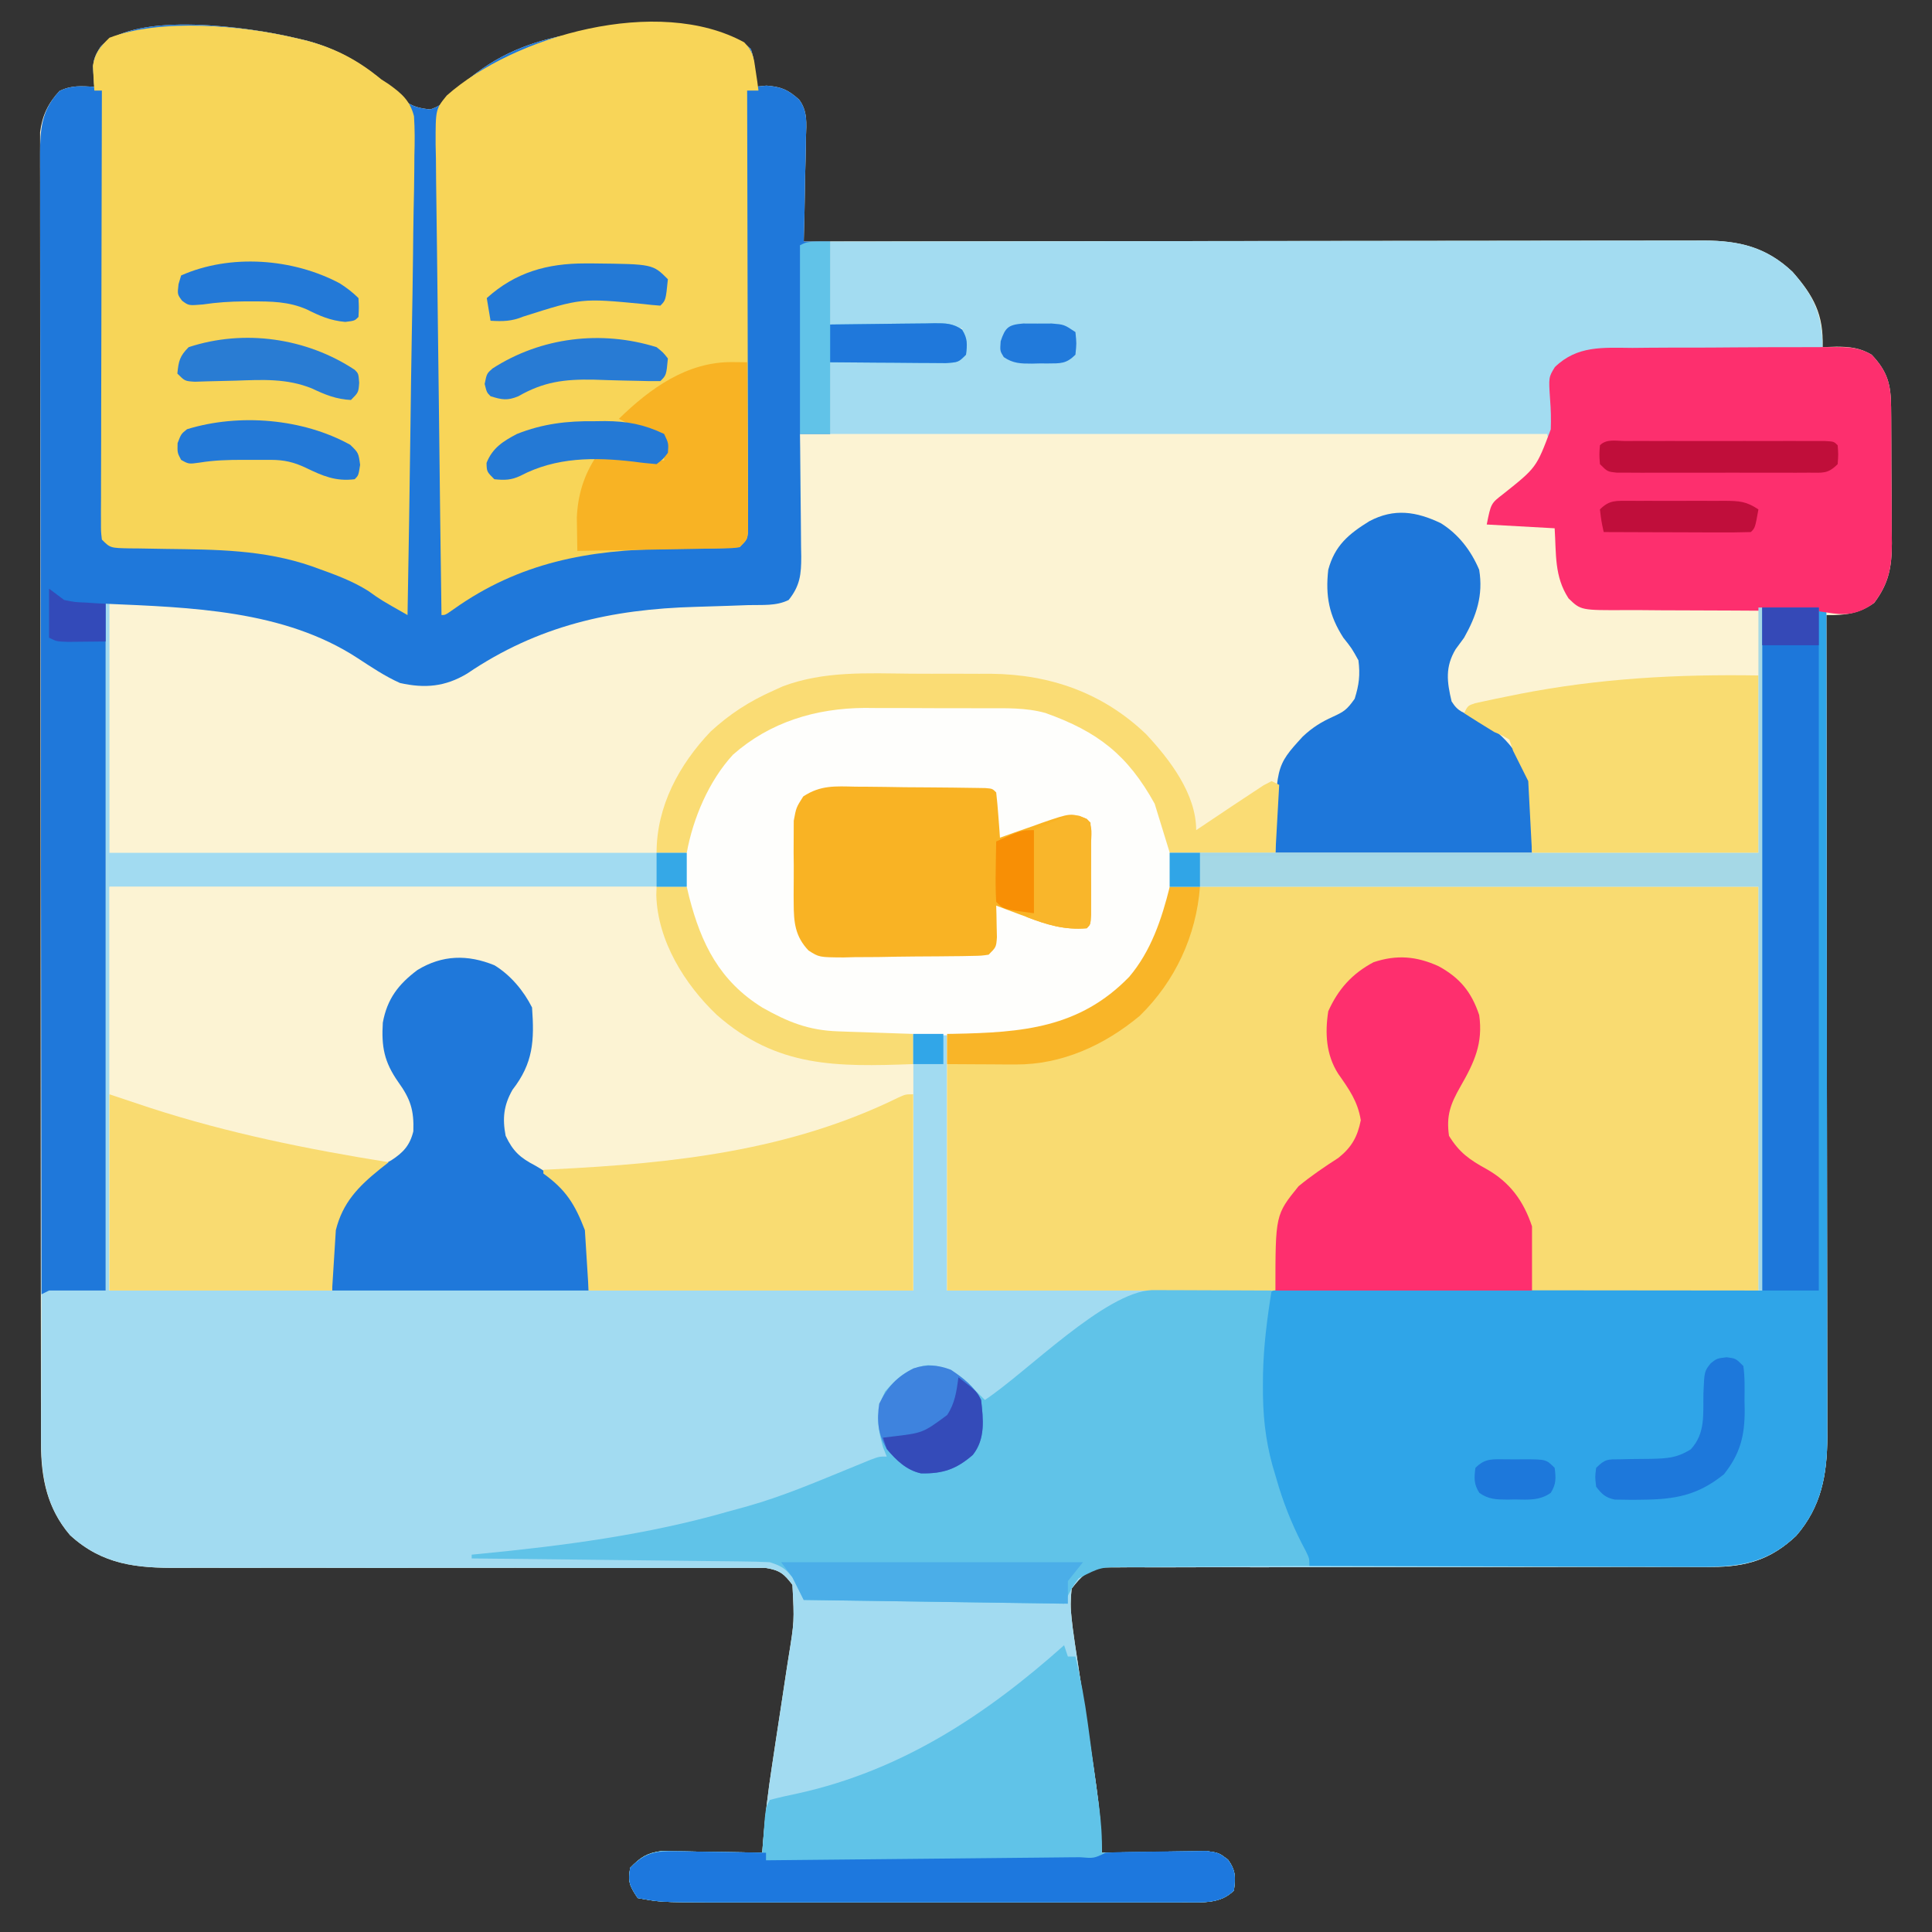
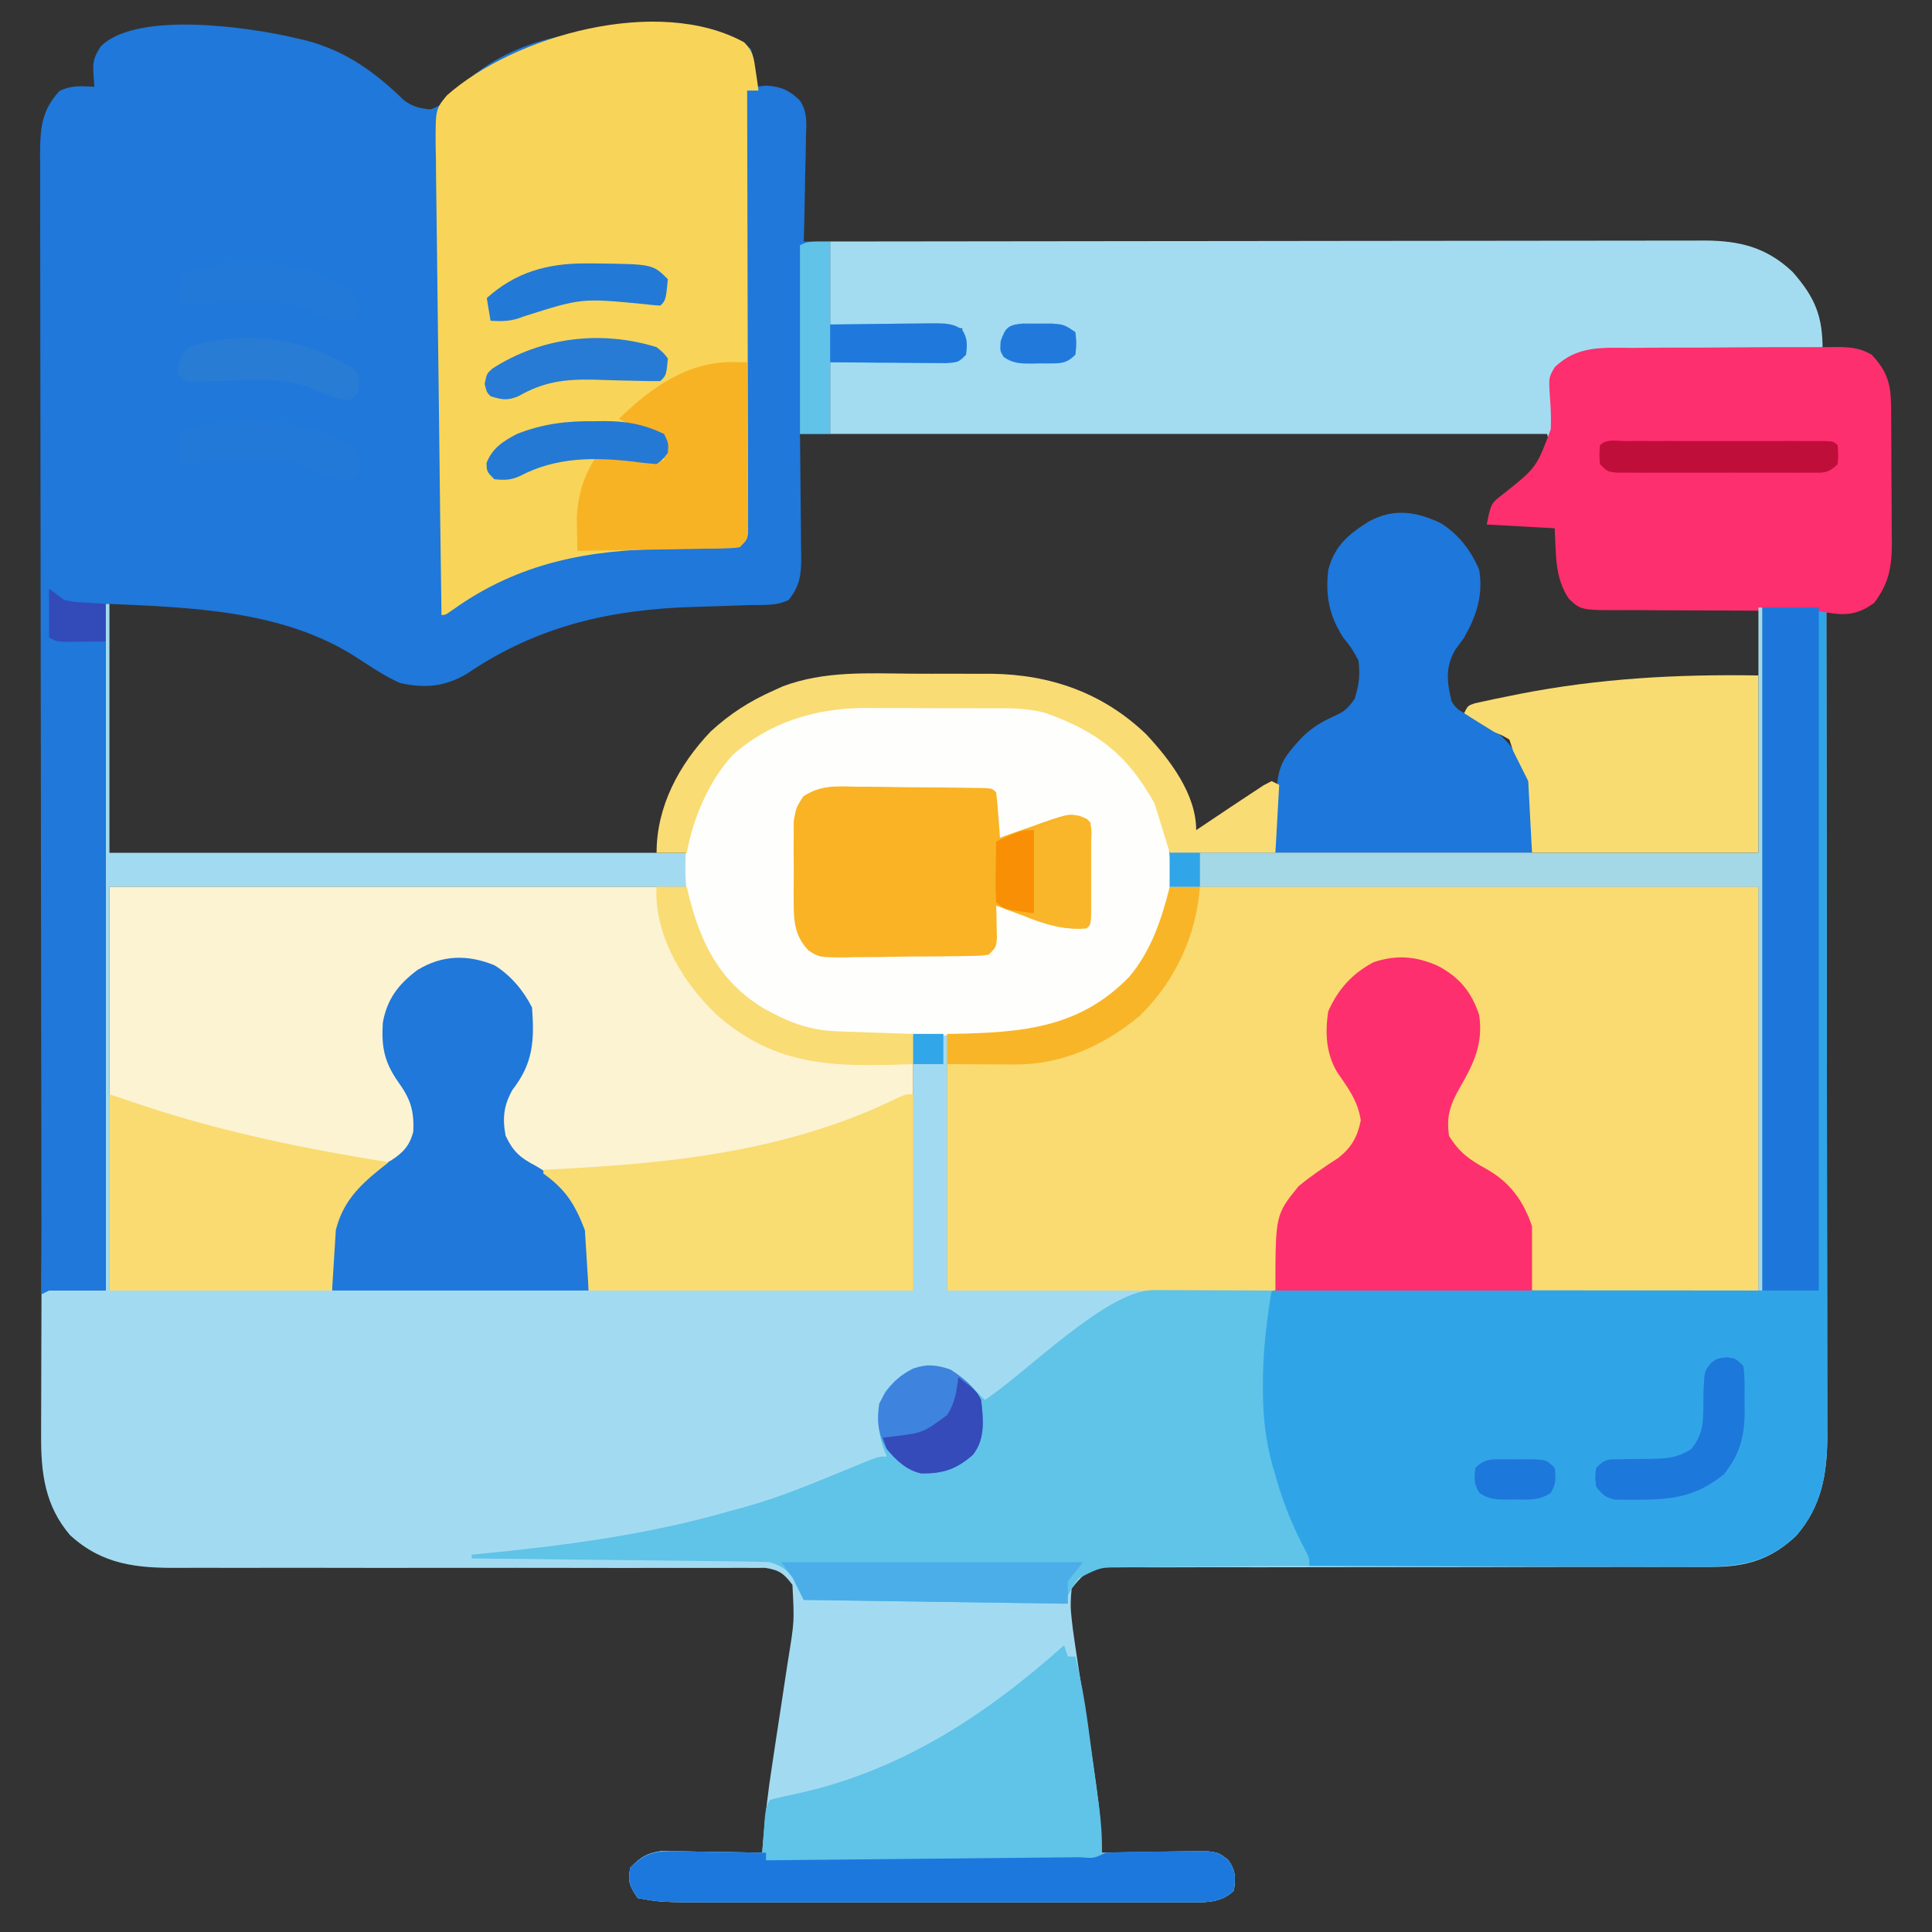
<svg xmlns="http://www.w3.org/2000/svg" width="512" height="512">
  <rect width="100%" height="100%" fill="#333333" stroke="none" />
-   <path d="M0 0 C1.094 0.257 2.189 0.513 3.316 0.777 C13.867 3.626 21.343 9.099 29.113 16.617 C31.407 18.298 33.192 18.689 36 19 C39.899 17.781 42.201 14.865 45 12 C61.882 -3.047 83.582 -2.757 105 -2 C110.98 -1.588 116.424 -1.181 121 3 C122.158 6.473 122.069 9.361 122 13 C123.031 12.897 124.062 12.794 125.125 12.688 C129.099 13.008 130.808 13.752 133.761 16.381 C136.048 19.369 135.731 22.785 135.586 26.363 C135.577 27.155 135.569 27.947 135.56 28.763 C135.527 31.281 135.451 33.796 135.375 36.312 C135.345 38.024 135.318 39.736 135.293 41.447 C135.227 45.633 135.124 49.816 135 54 C136.891 53.997 136.891 53.997 138.82 53.994 C168.749 53.951 198.679 53.918 228.608 53.898 C232.293 53.895 235.978 53.893 239.663 53.89 C240.763 53.889 240.763 53.889 241.886 53.889 C253.76 53.88 265.633 53.864 277.507 53.846 C289.693 53.827 301.879 53.816 314.065 53.812 C321.583 53.809 329.1 53.8 336.618 53.784 C342.386 53.772 348.153 53.771 353.92 53.774 C356.284 53.773 358.648 53.769 361.012 53.762 C364.241 53.752 367.47 53.754 370.699 53.759 C371.633 53.754 372.567 53.748 373.529 53.742 C382.904 53.785 390.031 55.449 397 62 C402.628 68.363 405.339 73.344 405 82 C406.217 81.959 407.434 81.918 408.688 81.875 C412.255 81.894 414.855 82.165 418 84 C422.228 88.463 423.113 91.859 423.161 97.857 C423.171 98.818 423.18 99.78 423.19 100.77 C423.197 102.319 423.197 102.319 423.203 103.898 C423.209 104.966 423.215 106.034 423.22 107.134 C423.23 109.392 423.236 111.649 423.24 113.907 C423.25 117.355 423.281 120.802 423.312 124.25 C423.319 126.445 423.324 128.641 423.328 130.836 C423.34 131.864 423.353 132.893 423.366 133.952 C423.346 140.293 422.586 144.552 418.688 149.75 C414.77 152.652 410.731 153.104 406 153 C406.002 154.15 406.004 155.301 406.006 156.486 C406.049 183.817 406.082 211.149 406.102 238.48 C406.105 241.847 406.107 245.214 406.11 248.581 C406.111 249.586 406.111 249.586 406.111 250.612 C406.12 261.453 406.136 272.294 406.154 283.135 C406.173 294.265 406.184 305.396 406.188 316.527 C406.191 322.776 406.197 329.025 406.211 335.274 C406.225 341.159 406.229 347.044 406.226 352.929 C406.227 355.085 406.231 357.242 406.238 359.398 C406.248 362.351 406.246 365.303 406.241 368.256 C406.249 369.525 406.249 369.525 406.258 370.82 C406.209 380.838 404.683 389.285 398 397 C391.389 403.262 384.781 405.252 375.662 405.245 C374.957 405.247 374.252 405.249 373.526 405.252 C371.183 405.257 368.839 405.248 366.496 405.24 C364.808 405.241 363.121 405.243 361.433 405.246 C357.808 405.25 354.184 405.249 350.559 405.244 C344.827 405.236 339.096 405.247 333.364 405.261 C317.069 405.299 300.774 405.317 284.479 405.305 C275.472 405.299 266.466 405.311 257.459 405.342 C251.761 405.361 246.064 405.357 240.366 405.338 C236.823 405.331 233.281 405.345 229.739 405.365 C228.096 405.37 226.453 405.366 224.81 405.354 C222.567 405.337 220.327 405.352 218.084 405.374 C216.829 405.374 215.575 405.375 214.282 405.375 C210.084 406.175 208.588 407.659 206 411 C205.669 413.967 205.658 416.095 206 419 C206.141 420.219 206.141 420.219 206.284 421.463 C206.647 424.246 207.065 427.016 207.496 429.789 C207.649 430.81 207.802 431.831 207.96 432.883 C208.447 436.131 208.941 439.378 209.438 442.625 C213.501 469.239 213.501 469.239 214 481 C214.918 480.979 215.836 480.958 216.782 480.937 C220.197 480.868 223.61 480.818 227.025 480.78 C228.501 480.76 229.978 480.733 231.454 480.698 C233.579 480.65 235.703 480.627 237.828 480.609 C239.106 480.588 240.384 480.567 241.7 480.546 C245 481 245 481 247.425 482.829 C249.519 485.715 249.455 487.513 249 491 C245.436 494.564 240.892 494.125 236.068 494.127 C234.88 494.13 233.691 494.133 232.466 494.136 C231.171 494.134 229.875 494.131 228.54 494.129 C227.155 494.131 225.77 494.133 224.385 494.135 C220.628 494.139 216.872 494.137 213.115 494.134 C209.177 494.132 205.239 494.134 201.301 494.136 C194.683 494.138 188.066 494.135 181.448 494.13 C173.813 494.125 166.178 494.127 158.544 494.132 C151.978 494.137 145.412 494.137 138.846 494.135 C134.93 494.133 131.013 494.133 127.097 494.136 C123.41 494.139 119.723 494.137 116.036 494.131 C114.049 494.129 112.062 494.132 110.076 494.136 C97.102 494.105 97.102 494.105 91 493 C88.839 489.758 88.358 488.763 89 485 C91.75 482.185 93.389 481.084 97.322 480.546 C99.168 480.577 99.168 480.577 101.051 480.609 C101.71 480.615 102.368 480.621 103.047 480.627 C105.136 480.649 107.224 480.699 109.312 480.75 C110.735 480.77 112.158 480.788 113.58 480.805 C117.054 480.849 120.527 480.918 124 481 C124.053 480.265 124.107 479.529 124.161 478.772 C124.708 471.696 125.541 464.726 126.629 457.715 C126.945 455.617 127.261 453.518 127.576 451.42 C128.069 448.172 128.564 444.925 129.064 441.678 C129.551 438.504 130.028 435.328 130.504 432.152 C130.654 431.197 130.804 430.241 130.958 429.257 C132.514 419.635 132.514 419.635 132 410 C129.755 407.008 128.57 406.089 124.831 405.503 C122.941 405.506 122.941 405.506 121.012 405.508 C120.308 405.503 119.605 405.499 118.88 405.494 C116.522 405.483 114.166 405.5 111.808 405.518 C110.117 405.515 108.427 405.511 106.737 405.506 C103.095 405.497 99.454 405.501 95.813 405.514 C90.051 405.534 84.29 405.525 78.528 405.51 C65.25 405.481 51.972 405.492 38.695 405.503 C26.539 405.512 14.383 405.513 2.227 405.483 C-3.496 405.469 -9.219 405.475 -14.941 405.496 C-18.51 405.505 -22.079 405.498 -25.648 405.486 C-27.297 405.484 -28.946 405.488 -30.595 405.5 C-41.763 405.578 -50.846 404.701 -59.43 396.836 C-65.473 389.771 -67.121 381.777 -67.131 372.703 C-67.135 371.451 -67.139 370.199 -67.143 368.91 C-67.142 367.528 -67.141 366.147 -67.14 364.766 C-67.143 363.292 -67.146 361.819 -67.149 360.345 C-67.158 356.3 -67.159 352.255 -67.16 348.21 C-67.162 343.846 -67.169 339.482 -67.176 335.118 C-67.19 325.579 -67.196 316.04 -67.2 306.501 C-67.203 300.545 -67.207 294.59 -67.212 288.635 C-67.224 272.149 -67.234 255.663 -67.238 239.177 C-67.238 238.122 -67.238 237.068 -67.238 235.981 C-67.238 234.924 -67.239 233.866 -67.239 232.777 C-67.239 230.635 -67.24 228.492 -67.24 226.35 C-67.24 225.287 -67.241 224.225 -67.241 223.13 C-67.245 205.898 -67.262 188.666 -67.286 171.434 C-67.309 153.744 -67.322 136.055 -67.323 118.365 C-67.324 108.432 -67.33 98.499 -67.348 88.566 C-67.363 80.111 -67.368 71.656 -67.36 63.201 C-67.356 58.887 -67.357 54.572 -67.371 50.258 C-67.384 46.309 -67.383 42.36 -67.37 38.411 C-67.369 36.982 -67.372 35.552 -67.38 34.123 C-67.391 32.181 -67.382 30.239 -67.372 28.297 C-67.373 26.679 -67.373 26.679 -67.374 25.027 C-66.836 20.674 -65.241 17.33 -62.25 14.125 C-59.115 12.558 -56.449 12.801 -53 13 C-53.083 11.783 -53.165 10.566 -53.25 9.312 C-53.463 6.168 -53.029 5.047 -51.316 2.312 C-41.788 -7.2 -11.886 -2.792 0 0 Z " fill="#FCF3D3" transform="translate(78,10)" />
  <path d="M0 0 C0.33 0 0.66 0 1 0 C1 82.5 1 165 1 250 C5.95 250 10.9 250 16 250 C16 189.94 16 129.88 16 68 C16.33 68 16.66 68 17 68 C17 89.78 17 111.56 17 134 C67.49 134 117.98 134 170 134 C170 136.97 170 139.94 170 143 C119.51 143 69.02 143 17 143 C17 178.31 17 213.62 17 250 C36.47 250 55.94 250 76 250 C76 244.72 76 239.44 76 234 C77.734 227.246 80.555 222.205 86.441 218.438 C88.176 217.427 89.927 216.443 91.695 215.492 C94.88 213.43 96.624 211.528 97.539 207.809 C97.742 202.222 96.79 199.243 93.5 194.688 C89.812 189.395 89.062 185.424 89.449 179.02 C90.598 172.722 93.571 168.85 98.625 165.062 C104.039 161.754 108.897 161.22 115.055 162.391 C121.026 164.203 124.382 168.06 128 173 C130.197 177.393 129.328 183.205 129 188 C127.693 191.595 126.152 193.804 123.812 196.812 C121.487 200.903 121.109 204.383 122 209 C123.93 213.088 125.838 214.812 129.812 216.875 C137.652 221.343 140.429 225.668 144 234 C144 239.28 144 244.56 144 250 C172.38 250 200.76 250 230 250 C230 227.56 230 205.12 230 182 C232.97 182 235.94 182 239 182 C239 204.44 239 226.88 239 250 C310.28 250 381.56 250 455 250 C455 190.27 455 130.54 455 69 C470 69 470 69 472 70 C472.046 98.621 472.081 127.242 472.102 155.863 C472.105 159.244 472.107 162.626 472.11 166.008 C472.111 167.018 472.111 167.018 472.111 168.048 C472.12 178.938 472.136 189.827 472.154 200.716 C472.173 211.897 472.184 223.077 472.188 234.258 C472.191 240.535 472.197 246.811 472.211 253.088 C472.225 259 472.229 264.911 472.226 270.822 C472.227 272.989 472.231 275.155 472.238 277.321 C472.248 280.287 472.246 283.252 472.241 286.218 C472.249 287.493 472.249 287.493 472.258 288.794 C472.209 298.822 470.69 307.276 464 315 C457.389 321.262 450.781 323.252 441.662 323.245 C440.957 323.247 440.252 323.249 439.526 323.252 C437.183 323.257 434.839 323.248 432.496 323.24 C430.808 323.241 429.121 323.243 427.433 323.246 C423.808 323.25 420.184 323.249 416.559 323.244 C410.827 323.236 405.096 323.247 399.364 323.261 C383.069 323.299 366.774 323.317 350.479 323.305 C341.472 323.299 332.466 323.311 323.459 323.342 C317.761 323.361 312.064 323.357 306.366 323.338 C302.823 323.331 299.281 323.345 295.739 323.365 C294.096 323.37 292.453 323.366 290.81 323.354 C288.567 323.337 286.327 323.352 284.084 323.374 C282.829 323.374 281.575 323.375 280.282 323.375 C276.084 324.175 274.588 325.659 272 329 C271.669 331.967 271.658 334.095 272 337 C272.141 338.219 272.141 338.219 272.284 339.463 C272.647 342.246 273.065 345.016 273.496 347.789 C273.649 348.81 273.802 349.831 273.96 350.883 C274.447 354.131 274.941 357.378 275.438 360.625 C279.501 387.239 279.501 387.239 280 399 C280.918 398.979 281.836 398.958 282.782 398.937 C286.197 398.868 289.61 398.818 293.025 398.78 C294.501 398.76 295.978 398.733 297.454 398.698 C299.579 398.65 301.703 398.627 303.828 398.609 C305.106 398.588 306.384 398.567 307.7 398.546 C311 399 311 399 313.425 400.829 C315.519 403.715 315.455 405.513 315 409 C311.436 412.564 306.892 412.125 302.068 412.127 C300.88 412.13 299.691 412.133 298.466 412.136 C297.171 412.134 295.875 412.131 294.54 412.129 C293.155 412.131 291.77 412.133 290.385 412.135 C286.628 412.139 282.872 412.137 279.115 412.134 C275.177 412.132 271.239 412.134 267.301 412.136 C260.683 412.138 254.066 412.135 247.448 412.13 C239.813 412.125 232.178 412.127 224.544 412.132 C217.978 412.137 211.412 412.137 204.846 412.135 C200.93 412.133 197.013 412.133 193.097 412.136 C189.41 412.139 185.723 412.137 182.036 412.131 C180.049 412.129 178.062 412.132 176.076 412.136 C163.102 412.105 163.102 412.105 157 411 C154.839 407.758 154.358 406.763 155 403 C157.75 400.185 159.389 399.084 163.322 398.546 C165.168 398.577 165.168 398.577 167.051 398.609 C167.71 398.615 168.368 398.621 169.047 398.627 C171.136 398.649 173.224 398.699 175.312 398.75 C176.735 398.77 178.158 398.788 179.58 398.805 C183.054 398.849 186.527 398.918 190 399 C190.053 398.265 190.107 397.529 190.161 396.772 C190.708 389.696 191.541 382.726 192.629 375.715 C192.945 373.617 193.261 371.518 193.576 369.42 C194.069 366.172 194.564 362.925 195.064 359.678 C195.551 356.504 196.028 353.328 196.504 350.152 C196.654 349.197 196.804 348.241 196.958 347.257 C198.514 337.635 198.514 337.635 198 328 C195.755 325.008 194.57 324.089 190.831 323.503 C188.941 323.506 188.941 323.506 187.012 323.508 C186.308 323.503 185.605 323.499 184.88 323.494 C182.522 323.483 180.166 323.5 177.808 323.518 C176.117 323.515 174.427 323.511 172.737 323.506 C169.095 323.497 165.454 323.501 161.813 323.514 C156.051 323.534 150.29 323.525 144.528 323.51 C131.25 323.481 117.972 323.492 104.695 323.503 C92.539 323.512 80.383 323.513 68.227 323.483 C62.504 323.469 56.781 323.475 51.059 323.496 C47.49 323.505 43.921 323.498 40.352 323.486 C38.703 323.484 37.054 323.488 35.405 323.5 C24.237 323.578 15.154 322.701 6.57 314.836 C-0.102 307.035 -1.162 298.359 -1.105 288.44 C-1.105 287.591 -1.104 286.742 -1.103 285.867 C-1.099 283.024 -1.088 280.181 -1.076 277.337 C-1.072 275.286 -1.067 273.236 -1.064 271.185 C-1.052 265.613 -1.033 260.041 -1.012 254.47 C-1 251.023 -0.989 247.576 -0.979 244.129 C-0.931 228.639 -0.871 213.148 -0.806 197.658 C-0.778 190.783 -0.75 183.909 -0.722 177.035 C-0.673 164.787 -0.623 152.539 -0.573 140.291 C-0.524 128.431 -0.475 116.572 -0.427 104.712 C-0.424 103.974 -0.421 103.237 -0.418 102.477 C-0.403 98.774 -0.388 95.072 -0.373 91.369 C-0.25 60.913 -0.125 30.456 0 0 Z " fill="#A2DBF1" transform="translate(12,92)" />
  <path d="M0 0 C1.135 -0.007 2.27 -0.013 3.44 -0.02 C5.831 -0.03 8.222 -0.035 10.613 -0.035 C14.241 -0.039 17.867 -0.075 21.494 -0.113 C23.829 -0.119 26.165 -0.123 28.5 -0.125 C29.569 -0.139 30.638 -0.154 31.74 -0.169 C44.089 -0.095 55.872 3.979 65.137 12.301 C75.499 23.154 77.949 33.472 77.949 48.336 C129.429 48.336 180.909 48.336 233.949 48.336 C233.949 83.646 233.949 118.956 233.949 155.336 C162.999 155.336 92.049 155.336 18.949 155.336 C18.949 132.896 18.949 110.456 18.949 87.336 C15.979 87.336 13.009 87.336 9.949 87.336 C9.949 109.776 9.949 132.216 9.949 155.336 C-18.431 155.336 -46.811 155.336 -76.051 155.336 C-76.381 150.056 -76.711 144.776 -77.051 139.336 C-80.806 129.395 -86.24 124.657 -95.352 119.609 C-97.989 117.633 -98.824 115.474 -99.457 112.293 C-99.719 106.31 -98.052 103.019 -94.461 98.281 C-90.755 93.169 -91.3 86.338 -92.051 80.336 C-94.708 74.568 -98.954 70.89 -104.863 68.648 C-112.027 67.625 -117.039 68.208 -123.051 72.336 C-128.565 78.14 -129.648 83.009 -129.586 90.891 C-128.828 95.772 -126.46 98.756 -123.629 102.703 C-121.11 106.906 -120.903 110.621 -122.051 115.336 C-124.69 119.91 -127.488 121.664 -132.051 124.211 C-137.028 127.029 -139.771 130.098 -142.051 135.336 C-143.676 141.836 -143.633 148.649 -144.051 155.336 C-163.521 155.336 -182.991 155.336 -203.051 155.336 C-203.051 120.026 -203.051 84.716 -203.051 48.336 C-152.561 48.336 -102.071 48.336 -50.051 48.336 C-50.051 44.376 -50.051 40.416 -50.051 36.336 C-47.746 25.838 -42.733 15.976 -34.051 9.336 C-22.688 2.133 -13.282 0.027 0 0 Z " fill="#FCF3D3" transform="translate(232.051,186.664)" />
  <path d="M0 0 C1.094 0.257 2.189 0.513 3.316 0.777 C13.867 3.626 21.343 9.099 29.113 16.617 C31.407 18.298 33.192 18.689 36 19 C39.899 17.781 42.201 14.865 45 12 C61.882 -3.047 83.582 -2.757 105 -2 C110.98 -1.588 116.424 -1.181 121 3 C122.158 6.473 122.069 9.361 122 13 C123.031 12.897 124.062 12.794 125.125 12.688 C129.099 13.008 130.808 13.752 133.761 16.381 C136.048 19.369 135.731 22.785 135.586 26.363 C135.577 27.155 135.569 27.947 135.56 28.763 C135.527 31.281 135.451 33.796 135.375 36.312 C135.345 38.024 135.318 39.736 135.293 41.447 C135.227 45.633 135.124 49.816 135 54 C137.31 54 139.62 54 142 54 C142 61.26 142 68.52 142 76 C144.347 75.965 146.695 75.93 149.113 75.895 C151.387 75.871 153.661 75.853 155.934 75.835 C157.514 75.82 159.095 75.8 160.675 75.774 C162.946 75.737 165.217 75.72 167.488 75.707 C168.548 75.684 168.548 75.684 169.629 75.66 C172.546 75.659 174.514 75.661 176.95 77.358 C178.436 79.682 178.346 81.301 178 84 C176 86 176 86 172.652 86.227 C171.224 86.227 169.795 86.215 168.367 86.195 C167.239 86.191 167.239 86.191 166.089 86.187 C163.684 86.176 161.28 86.15 158.875 86.125 C157.246 86.115 155.617 86.106 153.988 86.098 C149.992 86.077 145.996 86.038 142 86 C142 92.27 142 98.54 142 105 C139.36 105 136.72 105 134 105 C134.024 106.733 134.024 106.733 134.048 108.501 C134.102 112.796 134.136 117.092 134.165 121.388 C134.18 123.245 134.2 125.103 134.226 126.96 C134.263 129.634 134.28 132.307 134.293 134.98 C134.308 135.808 134.324 136.635 134.34 137.487 C134.341 142.151 134.042 145.215 131 149 C127.687 150.656 123.968 150.261 120.32 150.359 C118.504 150.423 116.687 150.489 114.871 150.555 C112.029 150.654 109.187 150.748 106.343 150.823 C84.001 151.433 64.46 155.839 45.812 168.5 C40.003 171.995 34.587 172.484 28 171 C24 169.212 20.394 166.777 16.734 164.387 C-2.82 151.634 -27.523 150.977 -50 150 C-50 210.06 -50 270.12 -50 332 C-54.95 332 -59.9 332 -65 332 C-65.66 332.33 -66.32 332.66 -67 333 C-67.069 293.483 -67.122 253.965 -67.153 214.448 C-67.157 209.784 -67.161 205.12 -67.165 200.456 C-67.166 199.528 -67.166 198.599 -67.167 197.642 C-67.18 182.602 -67.204 167.562 -67.231 152.521 C-67.259 137.092 -67.276 121.663 -67.282 106.234 C-67.286 96.711 -67.299 87.188 -67.324 77.665 C-67.34 71.137 -67.344 64.61 -67.341 58.082 C-67.339 54.314 -67.342 50.547 -67.358 46.779 C-67.375 42.695 -67.369 38.612 -67.361 34.528 C-67.37 33.336 -67.378 32.143 -67.387 30.914 C-67.351 24.201 -67.035 19.251 -62.25 14.125 C-59.115 12.558 -56.449 12.801 -53 13 C-53.083 11.783 -53.165 10.566 -53.25 9.312 C-53.463 6.168 -53.029 5.047 -51.316 2.312 C-41.788 -7.2 -11.886 -2.792 0 0 Z " fill="#1F78DA" transform="translate(78,10)" />
  <path d="M0 0 C51.48 0 102.96 0 156 0 C156 35.31 156 70.62 156 107 C85.05 107 14.1 107 -59 107 C-59 84.56 -59 62.12 -59 39 C-51.74 38.67 -44.48 38.34 -37 38 C-24.276 35.064 -14.596 29.879 -7 19 C-3.845 12.85 -1.899 6.648 0 0 Z " fill="#F9DB71" transform="translate(310,235)" />
  <path d="M0 0 C15 0 15 0 17 1 C17.046 29.621 17.081 58.242 17.102 86.863 C17.105 90.244 17.107 93.626 17.11 97.008 C17.11 97.682 17.111 98.355 17.111 99.048 C17.12 109.938 17.136 120.827 17.154 131.716 C17.173 142.897 17.184 154.077 17.188 165.258 C17.191 171.535 17.197 177.811 17.211 184.088 C17.225 190 17.229 195.911 17.226 201.822 C17.227 203.989 17.231 206.155 17.238 208.321 C17.248 211.287 17.246 214.252 17.241 217.218 C17.246 218.068 17.252 218.918 17.258 219.794 C17.209 229.822 15.69 238.276 9 246 C1.042 253.538 -6.695 254.3 -17.26 254.227 C-18.929 254.227 -18.929 254.227 -20.632 254.228 C-24.295 254.227 -27.958 254.211 -31.621 254.195 C-34.167 254.192 -36.713 254.189 -39.259 254.187 C-45.265 254.18 -51.271 254.164 -57.278 254.144 C-64.119 254.122 -70.961 254.111 -77.803 254.101 C-91.868 254.08 -105.934 254.045 -120 254 C-121.122 251.798 -122.24 249.593 -123.355 247.387 C-123.67 246.771 -123.984 246.155 -124.308 245.52 C-127.164 239.857 -129.315 234.121 -131 228 C-131.226 227.202 -131.451 226.404 -131.684 225.582 C-134.796 212.08 -134.319 195.446 -131 182 C-130 181 -130 181 -127.847 180.877 C-126.41 180.878 -126.41 180.878 -124.944 180.88 C-123.852 180.878 -122.759 180.877 -121.633 180.876 C-120.418 180.879 -119.204 180.883 -117.953 180.886 C-116.664 180.886 -115.375 180.886 -114.048 180.886 C-110.55 180.886 -107.053 180.892 -103.556 180.899 C-100.279 180.904 -97.001 180.905 -93.724 180.905 C-84.128 180.911 -74.533 180.925 -64.938 180.938 C-43.508 180.958 -22.079 180.979 0 181 C0 121.27 0 61.54 0 0 Z " fill="#2FA5E8" transform="translate(467,161)" />
  <path d="M0 0 C30.311 -0.045 60.622 -0.081 90.933 -0.102 C94.513 -0.105 98.093 -0.107 101.672 -0.11 C102.741 -0.111 102.741 -0.111 103.832 -0.111 C115.366 -0.12 126.9 -0.136 138.434 -0.154 C150.272 -0.173 162.11 -0.184 173.948 -0.188 C180.596 -0.191 187.244 -0.197 193.892 -0.211 C200.15 -0.225 206.408 -0.229 212.665 -0.226 C214.961 -0.227 217.257 -0.231 219.554 -0.238 C222.691 -0.248 225.828 -0.246 228.965 -0.241 C230.325 -0.249 230.325 -0.249 231.712 -0.258 C241.01 -0.215 248.096 1.509 255 8 C261.083 14.877 263.092 19.921 263 29 C262.199 29.001 261.398 29.003 260.573 29.004 C253.01 29.022 245.448 29.064 237.886 29.132 C233.998 29.166 230.111 29.191 226.224 29.196 C222.469 29.2 218.715 29.228 214.961 29.273 C213.531 29.286 212.102 29.291 210.672 29.286 C201.922 28.95 201.922 28.95 194.125 32.24 C191.922 35.101 191.241 36.313 191.195 39.863 C191.17 40.75 191.144 41.636 191.117 42.549 C191.12 43.461 191.122 44.373 191.125 45.312 C191.104 46.244 191.084 47.175 191.062 48.135 C191.016 50.424 190.996 52.71 191 55 C190.67 53.68 190.34 52.36 190 51 C127.3 51 64.6 51 0 51 C0 44.73 0 38.46 0 32 C2.443 31.939 4.886 31.879 7.402 31.816 C9.759 31.755 12.115 31.691 14.471 31.628 C16.114 31.584 17.756 31.543 19.398 31.503 C21.754 31.445 24.109 31.381 26.465 31.316 C27.203 31.3 27.942 31.283 28.703 31.266 C32.143 31.465 32.143 31.465 35 30 C35 27.69 35 25.38 35 23 C23.45 22.67 11.9 22.34 0 22 C0 14.74 0 7.48 0 0 Z " fill="#A3DCF1" transform="translate(220,64)" />
-   <path d="M0 0 C1.642 0.385 1.642 0.385 3.316 0.777 C11.003 2.853 16.876 5.942 23 11 C23.649 11.419 24.298 11.838 24.967 12.27 C28.392 14.728 30.648 16.617 31.712 20.794 C31.945 24.284 31.924 27.691 31.816 31.187 C31.808 32.505 31.799 33.823 31.79 35.18 C31.766 38.778 31.692 42.373 31.609 45.97 C31.531 49.735 31.498 53.5 31.461 57.265 C31.383 64.388 31.264 71.509 31.131 78.631 C30.981 86.742 30.876 94.853 30.776 102.965 C30.568 119.644 30.303 136.322 30 153 C22.922 148.985 22.922 148.985 19.625 146.625 C15.539 144.053 11.212 142.434 6.688 140.812 C6.001 140.563 5.314 140.313 4.606 140.055 C-8.118 135.662 -20.775 135.636 -34.073 135.468 C-36.487 135.435 -38.902 135.39 -41.316 135.344 C-42.059 135.338 -42.802 135.333 -43.567 135.328 C-48.774 135.226 -48.774 135.226 -51 133 C-51.246 130.895 -51.246 130.895 -51.241 128.242 C-51.243 127.238 -51.246 126.234 -51.249 125.199 C-51.238 123.541 -51.238 123.541 -51.227 121.849 C-51.227 120.688 -51.228 119.527 -51.228 118.331 C-51.227 114.478 -51.211 110.626 -51.195 106.773 C-51.192 104.108 -51.189 101.443 -51.187 98.778 C-51.181 92.47 -51.164 86.163 -51.144 79.855 C-51.122 72.675 -51.111 65.495 -51.101 58.315 C-51.08 43.543 -51.045 28.772 -51 14 C-51.66 14 -52.32 14 -53 14 C-53.109 12.606 -53.186 11.209 -53.25 9.812 C-53.296 9.035 -53.343 8.258 -53.391 7.457 C-52.841 4.001 -51.472 2.435 -49 0 C-35.347 -5.211 -13.869 -3.258 0 0 Z " fill="#F7D558" transform="translate(78,10)" />
  <path d="M0 0 C2.374 2.374 2.566 4.177 3.031 7.469 C3.181 8.463 3.33 9.456 3.484 10.48 C3.582 11.24 3.68 11.999 3.781 12.781 C2.791 12.781 1.801 12.781 0.781 12.781 C0.783 13.393 0.785 14.004 0.787 14.634 C0.831 29.498 0.864 44.361 0.885 59.225 C0.895 66.412 0.909 73.6 0.932 80.788 C0.952 87.051 0.965 93.315 0.969 99.578 C0.972 102.896 0.979 106.214 0.993 109.531 C1.007 113.231 1.009 116.931 1.008 120.63 C1.015 121.736 1.023 122.841 1.03 123.981 C1.027 124.985 1.025 125.989 1.022 127.023 C1.024 127.899 1.025 128.774 1.027 129.677 C0.781 131.781 0.781 131.781 -1.219 133.781 C-3.682 133.991 -6.042 134.082 -8.508 134.09 C-10.023 134.115 -11.539 134.14 -13.055 134.166 C-15.426 134.194 -17.797 134.218 -20.168 134.238 C-41.138 134.44 -59.571 137.816 -77.023 150.242 C-79.219 151.781 -79.219 151.781 -80.219 151.781 C-80.466 134.414 -80.685 117.046 -80.869 99.678 C-80.955 91.613 -81.051 83.549 -81.169 75.485 C-81.271 68.455 -81.356 61.426 -81.42 54.396 C-81.455 50.674 -81.498 46.953 -81.562 43.232 C-81.634 39.076 -81.666 34.92 -81.695 30.763 C-81.722 29.532 -81.749 28.3 -81.777 27.032 C-81.79 17.732 -81.79 17.732 -78.814 14.08 C-60.881 -1.805 -22.798 -12.523 0 0 Z " fill="#F8D558" transform="translate(197.219,11.219)" />
  <path d="M0 0 C1.135 -0.007 2.27 -0.013 3.44 -0.02 C5.831 -0.03 8.222 -0.035 10.613 -0.035 C14.241 -0.039 17.867 -0.075 21.494 -0.113 C23.829 -0.119 26.165 -0.123 28.5 -0.125 C29.569 -0.139 30.638 -0.154 31.74 -0.169 C44.089 -0.095 55.872 3.979 65.137 12.301 C74.399 22.002 78.297 32.435 78.16 45.602 C77.445 58.271 72.505 68.791 63.285 77.516 C52.556 85.876 41.25 87.647 28.086 87.672 C26.244 87.682 26.244 87.682 24.365 87.692 C21.776 87.702 19.186 87.707 16.597 87.707 C12.66 87.711 8.724 87.747 4.787 87.785 C2.262 87.791 -0.264 87.795 -2.789 87.797 C-3.954 87.811 -5.119 87.826 -6.319 87.84 C-18.863 87.771 -28.732 83.752 -38.051 75.336 C-47.564 64.801 -50.919 54.283 -50.367 40.359 C-49.64 29.133 -44.464 18.708 -36.227 11 C-24.852 2.3 -13.947 0.029 0 0 Z " fill="#FEFEFC" transform="translate(232.051,186.664)" />
  <path d="M0 0 C1.476 0 2.952 0.006 4.427 0.016 C5.203 0.017 5.978 0.019 6.777 0.02 C9.264 0.026 11.75 0.038 14.236 0.051 C15.918 0.056 17.599 0.061 19.281 0.065 C23.412 0.076 27.543 0.093 31.674 0.114 C31.462 1.437 31.462 1.437 31.247 2.787 C30.104 10.291 29.314 17.586 29.361 25.176 C29.365 26.121 29.369 27.067 29.374 28.041 C29.492 35.391 30.443 42.087 32.674 49.114 C33.126 50.647 33.126 50.647 33.588 52.211 C35.442 58.175 37.765 63.651 40.72 69.153 C41.674 71.114 41.674 71.114 41.674 73.114 C40.958 73.115 40.243 73.116 39.505 73.118 C32.752 73.136 25.999 73.177 19.246 73.246 C15.774 73.28 12.303 73.305 8.831 73.309 C4.837 73.314 0.844 73.359 -3.151 73.406 C-4.394 73.403 -5.636 73.399 -6.917 73.395 C-13.668 73.414 -13.668 73.414 -19.525 76.408 C-21.497 79.249 -21.497 79.249 -23.326 83.114 C-46.096 82.784 -68.866 82.454 -92.326 82.114 C-93.316 80.134 -94.306 78.154 -95.326 76.114 C-97.367 73.648 -98.196 73.157 -101.326 72.114 C-103.865 71.994 -106.379 71.928 -108.919 71.908 C-109.69 71.898 -110.461 71.888 -111.255 71.878 C-113.804 71.847 -116.352 71.822 -118.901 71.797 C-120.668 71.777 -122.434 71.756 -124.201 71.734 C-128.852 71.679 -133.503 71.63 -138.154 71.581 C-142.9 71.531 -147.645 71.475 -152.391 71.42 C-161.703 71.313 -171.015 71.211 -180.326 71.114 C-180.326 70.784 -180.326 70.454 -180.326 70.114 C-179.235 70.009 -179.235 70.009 -178.121 69.902 C-155.793 67.722 -133.927 64.881 -112.326 58.685 C-110.602 58.192 -108.871 57.723 -107.139 57.258 C-98.079 54.692 -89.434 51.034 -80.73 47.466 C-79.675 47.035 -78.62 46.604 -77.533 46.16 C-76.579 45.767 -75.625 45.373 -74.642 44.968 C-72.326 44.114 -72.326 44.114 -70.326 44.114 C-70.656 43.289 -70.986 42.464 -71.326 41.614 C-72.895 36.124 -73.274 32.084 -70.764 26.864 C-67.483 23.162 -64.395 20.47 -59.342 19.883 C-53.56 20.186 -50.256 23.11 -46.326 27.114 C-45.336 28.104 -45.336 28.104 -44.326 29.114 C-33.461 22.012 -12.476 0.426 0 0 Z " fill="#60C3E8" transform="translate(305.326,341.886)" />
  <path d="M0 0 C3.985 -0.036 6.901 -0.02 10.405 2.024 C14.633 6.487 15.518 9.883 15.566 15.881 C15.576 16.843 15.586 17.804 15.595 18.794 C15.6 19.827 15.604 20.859 15.608 21.923 C15.614 22.99 15.62 24.058 15.626 25.158 C15.635 27.416 15.642 29.674 15.645 31.931 C15.655 35.379 15.686 38.827 15.718 42.274 C15.724 44.47 15.73 46.665 15.733 48.86 C15.746 49.888 15.758 50.917 15.771 51.976 C15.751 58.317 14.991 62.576 11.093 67.774 C7.547 70.401 4.463 71.167 0.108 70.579 C-1.114 70.396 -2.336 70.213 -3.595 70.024 C-5.76 69.94 -7.927 69.899 -10.093 69.898 C-11.338 69.894 -12.583 69.891 -13.865 69.887 C-14.52 69.887 -15.175 69.886 -15.849 69.886 C-19.353 69.882 -22.857 69.851 -26.36 69.825 C-30.802 69.795 -35.244 69.772 -39.686 69.774 C-43.293 69.775 -46.899 69.751 -50.505 69.712 C-51.875 69.701 -53.244 69.7 -54.613 69.708 C-66.646 69.768 -66.646 69.768 -69.909 66.607 C-73.709 60.785 -73.157 54.911 -73.595 48.024 C-79.535 47.694 -85.475 47.364 -91.595 47.024 C-90.478 41.443 -90.478 41.443 -87.251 38.958 C-78.433 31.947 -78.433 31.947 -74.626 21.805 C-74.527 19.135 -74.586 16.566 -74.804 13.903 C-75.203 8.016 -75.203 8.016 -73.541 5.307 C-67.606 -0.451 -60.808 0.164 -52.974 0.22 C-51.545 0.208 -50.117 0.194 -48.689 0.178 C-44.942 0.142 -41.196 0.142 -37.449 0.149 C-33.653 0.15 -29.857 0.117 -26.062 0.087 C-19.299 0.038 -12.537 0.018 -5.774 0.025 C-3.849 0.024 -1.925 0.018 0 0 Z " fill="#FD2F6E" transform="translate(485.595,91.976)" />
  <path d="M0 0 C0.495 1.485 0.495 1.485 1 3 C1.66 3 2.32 3 3 3 C4.392 8.895 5.49 14.758 6.289 20.762 C6.397 21.556 6.505 22.35 6.617 23.169 C6.842 24.831 7.066 26.494 7.287 28.157 C7.626 30.692 7.973 33.226 8.32 35.76 C8.54 37.385 8.758 39.011 8.977 40.637 C9.08 41.387 9.183 42.137 9.289 42.91 C9.824 46.97 10.106 50.906 10 55 C11.377 54.969 11.377 54.969 12.782 54.937 C16.197 54.868 19.61 54.818 23.025 54.78 C24.501 54.76 25.978 54.733 27.454 54.698 C29.579 54.65 31.703 54.627 33.828 54.609 C35.106 54.588 36.384 54.567 37.7 54.546 C41 55 41 55 43.425 56.829 C45.519 59.715 45.455 61.513 45 65 C41.436 68.564 36.892 68.125 32.068 68.127 C30.88 68.13 29.691 68.133 28.466 68.136 C27.171 68.134 25.875 68.131 24.54 68.129 C23.155 68.131 21.77 68.133 20.385 68.135 C16.628 68.139 12.872 68.137 9.115 68.134 C5.177 68.132 1.239 68.134 -2.699 68.136 C-9.317 68.138 -15.934 68.135 -22.552 68.13 C-30.187 68.125 -37.822 68.127 -45.456 68.132 C-52.022 68.137 -58.588 68.137 -65.154 68.135 C-69.07 68.133 -72.987 68.133 -76.903 68.136 C-80.59 68.139 -84.277 68.137 -87.964 68.131 C-89.951 68.129 -91.938 68.132 -93.924 68.136 C-106.898 68.105 -106.898 68.105 -113 67 C-115.161 63.758 -115.642 62.763 -115 59 C-112.25 56.185 -110.611 55.084 -106.678 54.546 C-104.832 54.577 -104.832 54.577 -102.949 54.609 C-101.961 54.618 -101.961 54.618 -100.953 54.627 C-98.864 54.649 -96.776 54.699 -94.688 54.75 C-93.265 54.77 -91.842 54.788 -90.42 54.805 C-86.946 54.849 -83.473 54.918 -80 55 C-79.909 53.735 -79.909 53.735 -79.816 52.445 C-79.733 51.35 -79.649 50.254 -79.562 49.125 C-79.481 48.034 -79.4 46.944 -79.316 45.82 C-79 43 -79 43 -78 41 C-75.478 40.334 -72.99 39.771 -70.438 39.25 C-43.109 33.195 -20.695 18.498 0 0 Z " fill="#60C3E8" transform="translate(282,436)" />
  <path d="M0 0 C4.684 2.921 8.011 7.281 10.148 12.34 C11.257 19.08 9.435 24.499 6.148 30.34 C5.406 31.35 4.663 32.361 3.898 33.402 C1.118 38.07 1.575 41.94 2.836 47.215 C4.571 50.024 6.055 50.285 9.148 51.34 C16.938 56.046 19.985 60.013 24.148 68.34 C24.148 74.61 24.148 80.88 24.148 87.34 C1.708 87.34 -20.732 87.34 -43.852 87.34 C-43.852 64.458 -43.852 64.458 -36.602 56.527 C-34.096 54.173 -31.731 52.681 -28.602 51.277 C-25.593 49.901 -24.87 49.366 -22.852 46.527 C-21.685 42.809 -21.367 40.217 -21.852 36.34 C-23.602 33.173 -23.602 33.173 -25.852 30.34 C-29.633 24.458 -30.63 19.289 -29.852 12.34 C-28.133 5.942 -24.476 2.875 -18.973 -0.531 C-12.393 -4.033 -6.479 -3.107 0 0 Z " fill="#1E77DA" transform="translate(381.852,138.66)" />
  <path d="M0 0 C5.616 3.065 8.703 6.798 10.75 12.938 C11.824 20.443 9.44 25.524 5.75 31.938 C3.13 36.544 1.987 39.596 2.75 44.938 C5.455 49.356 8.18 51.275 12.688 53.75 C18.904 57.257 22.503 62.196 24.75 68.938 C24.75 74.547 24.75 80.157 24.75 85.938 C2.31 85.938 -20.13 85.938 -43.25 85.938 C-43.25 65.879 -43.25 65.879 -37.125 58.312 C-33.762 55.534 -30.22 53.143 -26.555 50.781 C-23.038 47.968 -21.502 45.2 -20.625 40.812 C-21.437 35.781 -23.728 32.621 -26.621 28.488 C-29.828 23.467 -30.145 17.76 -29.25 11.938 C-26.599 6.038 -22.921 1.962 -17.25 -1.062 C-11.133 -3.101 -5.868 -2.675 0 0 Z " fill="#FE2F6E" transform="translate(381.25,256.062)" />
  <path d="M0 0 C4.24 2.576 7.748 6.765 9.961 11.191 C10.592 19.984 10.285 25.918 4.773 33.004 C2.448 37.094 2.07 40.574 2.961 45.191 C4.891 49.279 6.799 51.003 10.773 53.066 C18.613 57.535 21.39 61.86 24.961 70.191 C24.961 75.471 24.961 80.751 24.961 86.191 C2.521 86.191 -19.919 86.191 -43.039 86.191 C-43.039 64.764 -43.039 64.764 -36.699 57.629 C-33.869 55.179 -30.63 53.451 -27.344 51.684 C-24.159 49.622 -22.415 47.719 -21.5 44 C-21.298 38.413 -22.249 35.434 -25.539 30.879 C-29.228 25.586 -29.977 21.616 -29.59 15.211 C-28.441 8.913 -25.468 5.042 -20.414 1.254 C-13.816 -2.778 -7.073 -2.893 0 0 Z " fill="#1F78DA" transform="translate(131.039,255.809)" />
  <path d="M0 0 C0 17.16 0 34.32 0 52 C-28.38 52 -56.76 52 -86 52 C-86.33 46.72 -86.66 41.44 -87 36 C-89.668 29.064 -92.051 25.289 -98 21 C-98 20.67 -98 20.34 -98 20 C-96.596 19.933 -96.596 19.933 -95.165 19.864 C-63.626 18.306 -32.77 15.017 -3.969 0.883 C-2 0 -2 0 0 0 Z " fill="#F9DC72" transform="translate(242,290)" />
  <path d="M0 0 C0 15.51 0 31.02 0 47 C-19.8 47 -39.6 47 -60 47 C-60.495 37.595 -60.495 37.595 -61 28 C-62.32 25.36 -63.64 22.72 -65 20 C-65.33 19.01 -65.66 18.02 -66 17 C-67.831 15.917 -67.831 15.917 -70 15 C-71.426 14.141 -72.843 13.266 -74.25 12.375 C-74.956 11.929 -75.663 11.483 -76.391 11.023 C-76.922 10.686 -77.453 10.348 -78 10 C-77 8 -77 8 -75.096 7.362 C-73.844 7.092 -73.844 7.092 -72.566 6.816 C-71.148 6.51 -71.148 6.51 -69.702 6.198 C-68.666 5.988 -67.63 5.779 -66.562 5.562 C-65.487 5.344 -64.412 5.126 -63.304 4.902 C-42.109 0.76 -21.575 -0.341 0 0 Z " fill="#F9DC71" transform="translate(466,179)" />
  <path d="M0 0 C1.551 0.007 1.551 0.007 3.133 0.014 C6.428 0.036 9.721 0.092 13.016 0.148 C15.249 0.165 17.482 0.179 19.715 0.191 C23.782 0.225 27.85 0.26 31.917 0.331 C33.143 0.35 33.143 0.35 34.395 0.37 C36.266 0.523 36.266 0.523 37.266 1.523 C37.5 3.539 37.679 5.562 37.828 7.586 C37.912 8.691 37.996 9.795 38.082 10.934 C38.143 11.788 38.203 12.643 38.266 13.523 C39.507 13.079 40.748 12.634 42.027 12.176 C43.669 11.604 45.311 11.032 46.953 10.461 C47.77 10.166 48.586 9.872 49.428 9.568 C57.064 6.941 57.064 6.941 61.266 8.523 C63.068 10.326 62.396 13.064 62.398 15.492 C62.4 16.703 62.401 17.913 62.402 19.16 C62.398 20.435 62.395 21.71 62.391 23.023 C62.394 24.298 62.398 25.573 62.402 26.887 C62.401 28.097 62.4 29.308 62.398 30.555 C62.397 31.674 62.396 32.794 62.395 33.947 C62.266 36.523 62.266 36.523 61.266 37.523 C55.336 38.017 50.836 36.619 45.328 34.523 C44.549 34.237 43.77 33.951 42.967 33.656 C41.063 32.955 39.164 32.241 37.266 31.523 C37.289 32.294 37.312 33.065 37.336 33.859 C37.354 34.862 37.372 35.865 37.391 36.898 C37.414 37.896 37.437 38.894 37.461 39.922 C37.266 42.523 37.266 42.523 35.266 44.523 C33.312 44.804 33.312 44.804 30.895 44.846 C29.991 44.865 29.086 44.884 28.154 44.904 C27.174 44.912 26.193 44.921 25.184 44.93 C23.674 44.947 23.674 44.947 22.134 44.964 C20.001 44.983 17.869 44.996 15.736 45.004 C12.476 45.023 9.218 45.085 5.959 45.148 C3.888 45.161 1.817 45.172 -0.254 45.18 C-1.228 45.204 -2.202 45.229 -3.206 45.255 C-9.659 45.212 -9.659 45.212 -12.471 43.412 C-16.06 39.627 -16.377 35.906 -16.398 30.895 C-16.403 30.182 -16.408 29.47 -16.413 28.737 C-16.416 27.24 -16.407 25.743 -16.386 24.246 C-16.359 21.963 -16.386 19.684 -16.418 17.4 C-16.415 15.94 -16.408 14.48 -16.398 13.02 C-16.393 11.701 -16.387 10.383 -16.381 9.025 C-15.734 5.523 -15.734 5.523 -13.864 2.588 C-9.286 -0.432 -5.37 -0.122 0 0 Z " fill="#F9B324" transform="translate(226.734,208.477)" />
  <path d="M0 0 C4.95 0 9.9 0 15 0 C15 59.73 15 119.46 15 181 C10.05 181 5.1 181 0 181 C0 121.27 0 61.54 0 0 Z " fill="#1D77DA" transform="translate(467,161)" />
  <path d="M0 0 C3.589 1.196 7.178 2.393 10.875 3.625 C31.519 10.32 52.595 14.573 74 18 C73.229 18.61 72.458 19.219 71.664 19.848 C65.906 24.5 61.821 28.717 60 36 C59.67 41.28 59.34 46.56 59 52 C39.53 52 20.06 52 0 52 C0 34.84 0 17.68 0 0 Z " fill="#F9DB71" transform="translate(29,290)" />
  <path d="M0 0 C1.022 0.008 1.022 0.008 2.064 0.017 C4.224 0.039 6.383 0.09 8.543 0.141 C10.014 0.161 11.484 0.179 12.955 0.195 C16.547 0.239 20.139 0.308 23.73 0.391 C23.73 1.051 23.73 1.711 23.73 2.391 C35.317 2.283 46.904 2.171 58.491 2.051 C63.871 1.996 69.25 1.943 74.63 1.893 C79.817 1.846 85.004 1.793 90.191 1.738 C92.175 1.717 94.159 1.699 96.142 1.682 C98.911 1.658 101.679 1.628 104.447 1.596 C105.276 1.59 106.104 1.584 106.958 1.579 C110.647 1.879 110.647 1.879 113.73 0.391 C117.95 0.124 122.176 0.119 126.404 0.095 C128.524 0.078 130.643 0.034 132.764 -0.01 C134.113 -0.02 135.463 -0.028 136.812 -0.035 C138.042 -0.05 139.272 -0.064 140.538 -0.079 C143.73 0.391 143.73 0.391 146.139 2.222 C148.255 5.105 148.186 6.894 147.73 10.391 C144.166 13.955 139.622 13.516 134.799 13.518 C133.61 13.52 132.422 13.523 131.197 13.526 C129.901 13.524 128.605 13.522 127.271 13.52 C125.885 13.521 124.5 13.523 123.115 13.525 C119.359 13.53 115.602 13.528 111.846 13.525 C107.908 13.522 103.969 13.525 100.031 13.526 C93.414 13.528 86.796 13.526 80.179 13.521 C72.544 13.516 64.909 13.517 57.274 13.523 C50.708 13.527 44.142 13.528 37.577 13.525 C33.66 13.524 29.744 13.524 25.827 13.527 C22.14 13.53 18.453 13.528 14.766 13.522 C12.779 13.52 10.793 13.523 8.806 13.526 C-4.168 13.496 -4.168 13.496 -10.27 12.391 C-12.431 9.149 -12.912 8.154 -12.27 4.391 C-8.336 0.338 -5.543 -0.091 0 0 Z " fill="#1D78DE" transform="translate(179.27,490.609)" />
  <path d="M0 0 C3.664 0.029 7.327 0.021 10.992 0.008 C13.355 0.014 15.717 0.022 18.08 0.033 C19.158 0.03 20.237 0.027 21.348 0.024 C37.029 0.216 50.941 5.112 62.353 16.049 C68.619 22.77 75.607 31.862 75.607 41.467 C77.144 40.436 77.144 40.436 78.713 39.385 C80.073 38.474 81.434 37.564 82.795 36.654 C83.468 36.202 84.142 35.75 84.836 35.285 C86.754 34.003 88.679 32.733 90.607 31.467 C91.552 30.844 92.497 30.221 93.47 29.58 C94.176 29.212 94.881 28.845 95.607 28.467 C96.267 28.797 96.927 29.127 97.607 29.467 C97.277 35.407 96.947 41.347 96.607 47.467 C87.367 47.467 78.127 47.467 68.607 47.467 C66.627 41.032 66.627 41.032 64.607 34.467 C57.43 21.493 49.528 15.363 35.675 10.42 C30.44 8.954 25.114 9.161 19.717 9.166 C18.576 9.161 17.436 9.157 16.261 9.153 C13.854 9.147 11.446 9.147 9.039 9.151 C5.383 9.154 1.728 9.131 -1.928 9.105 C-4.276 9.103 -6.623 9.102 -8.971 9.103 C-10.052 9.094 -11.132 9.085 -12.245 9.075 C-25.143 9.153 -37.325 12.789 -47.143 21.467 C-53.496 28.34 -57.75 38.342 -59.393 47.467 C-62.033 47.467 -64.673 47.467 -67.393 47.467 C-67.393 35.142 -61.451 24.145 -53.08 15.342 C-47.931 10.617 -42.759 7.29 -36.393 4.467 C-35.184 3.917 -35.184 3.917 -33.951 3.357 C-22.994 -0.766 -11.544 -0.1 0 0 Z " fill="#FADC74" transform="translate(241.393,178.533)" />
  <path d="M0 0 C1.25 0.014 2.501 0.028 3.789 0.043 C3.84 6.7 3.875 13.357 3.899 20.014 C3.909 22.28 3.923 24.546 3.94 26.812 C3.964 30.063 3.976 33.315 3.984 36.566 C3.995 37.584 4.005 38.602 4.016 39.65 C4.016 41.062 4.016 41.062 4.016 42.501 C4.021 43.332 4.025 44.162 4.03 45.018 C3.789 47.043 3.789 47.043 1.789 49.043 C-0.084 49.321 -0.084 49.321 -2.385 49.362 C-3.246 49.382 -4.107 49.402 -4.994 49.422 C-6.389 49.439 -6.389 49.439 -7.812 49.457 C-8.764 49.476 -9.716 49.496 -10.696 49.516 C-13.743 49.576 -16.789 49.622 -19.836 49.668 C-21.898 49.706 -23.961 49.745 -26.023 49.785 C-31.086 49.881 -36.148 49.965 -41.211 50.043 C-41.248 48.159 -41.275 46.275 -41.297 44.391 C-41.313 43.341 -41.329 42.292 -41.345 41.211 C-41.094 35.284 -39.495 29.968 -36.211 25.043 C-31.469 24.656 -26.833 25.241 -22.129 25.824 C-20.201 26.081 -20.201 26.081 -18.211 26.043 C-18.211 24.063 -18.211 22.083 -18.211 20.043 C-19.448 19.589 -20.686 19.135 -21.961 18.668 C-24.815 17.622 -27.511 16.441 -30.211 15.043 C-21.888 6.941 -12.121 -0.137 0 0 Z " fill="#F8B324" transform="translate(194.211,95.957)" />
  <path d="M0 0 C0.33 0 0.66 0 1 0 C1 59.73 1 119.46 1 181 C0.67 181 0.34 181 0 181 C0 145.69 0 110.38 0 74 C-51.48 74 -102.96 74 -156 74 C-156 71.03 -156 68.06 -156 65 C-104.52 65 -53.04 65 0 65 C0 43.55 0 22.1 0 0 Z " fill="#A5D8E6" transform="translate(466,161)" />
  <path d="M0 0 C0 7.26 0 14.52 0 22 C2.347 21.965 4.695 21.93 7.113 21.895 C9.387 21.871 11.661 21.853 13.934 21.835 C15.514 21.82 17.095 21.8 18.675 21.774 C20.946 21.737 23.217 21.72 25.488 21.707 C26.548 21.684 26.548 21.684 27.629 21.66 C30.546 21.659 32.514 21.661 34.95 23.358 C36.436 25.682 36.346 27.301 36 30 C34 32 34 32 30.652 32.227 C29.224 32.227 27.795 32.215 26.367 32.195 C25.239 32.191 25.239 32.191 24.089 32.187 C21.684 32.176 19.28 32.15 16.875 32.125 C15.246 32.115 13.617 32.106 11.988 32.098 C7.992 32.077 3.996 32.038 0 32 C0 38.27 0 44.54 0 51 C-2.64 51 -5.28 51 -8 51 C-8 34.5 -8 18 -8 1 C-6 0 -6 0 0 0 Z " fill="#61C3E8" transform="translate(220,64)" />
  <path d="M0 0 C26.4 0 52.8 0 80 0 C78.68 1.65 77.36 3.3 76 5 C76 6.98 76 8.96 76 11 C52.9 10.67 29.8 10.34 6 10 C4.515 7.03 4.515 7.03 3 4 C2.01 2.68 1.02 1.36 0 0 Z " fill="#4BAEE8" transform="translate(207,414)" />
  <path d="M0 0 C2.64 0 5.28 0 8 0 C7.019 12.999 1.42 25.045 -7.938 34.188 C-17.297 41.998 -28.61 47.163 -40.836 47.098 C-41.899 47.094 -42.963 47.091 -44.059 47.088 C-45.153 47.08 -46.247 47.071 -47.375 47.062 C-48.493 47.058 -49.61 47.053 -50.762 47.049 C-53.508 47.037 -56.254 47.021 -59 47 C-59 44.36 -59 41.72 -59 39 C-58.402 38.991 -57.803 38.981 -57.187 38.972 C-39.16 38.619 -23.962 37.481 -10.75 23.875 C-4.963 17.051 -2.146 8.582 0 0 Z " fill="#F9B528" transform="translate(310,235)" />
  <path d="M0 0 C2.64 0 5.28 0 8 0 C8.208 0.883 8.415 1.766 8.629 2.676 C11.835 15.165 16.706 24.96 28 32 C34.812 35.847 40.231 38.047 48.078 38.316 C49.238 38.358 50.398 38.4 51.594 38.443 C53.404 38.502 53.404 38.502 55.25 38.562 C56.472 38.606 57.694 38.649 58.953 38.693 C61.969 38.799 64.984 38.901 68 39 C68 41.64 68 44.28 68 47 C47.741 47.712 31.983 48.01 16 34 C7.46 25.899 0.248 14.326 -0.074 2.207 C-0.05 1.479 -0.025 0.75 0 0 Z " fill="#F9DC74" transform="translate(174,235)" />
  <path d="M0 0 C3.255 2.163 6.233 4.466 8 8 C8.588 13.141 9.175 18.315 5.812 22.562 C1.465 26.33 -2.086 27.586 -7.938 27.453 C-11.818 26.601 -14.484 23.965 -17 21 C-19.318 17.122 -19.676 13.435 -19 9 C-16.873 4.576 -14.254 1.831 -9.922 -0.363 C-6.39 -1.533 -3.463 -1.308 0 0 Z " fill="#3E83DE" transform="translate(252,363)" />
  <path d="M0 0 C2.438 0.312 2.438 0.312 4.438 2.312 C4.887 5.353 4.762 8.43 4.75 11.5 C4.766 12.339 4.782 13.177 4.799 14.041 C4.804 20.843 3.618 25.555 -0.688 31 C-7.665 36.613 -13.612 37.68 -22.438 37.75 C-23.705 37.765 -23.705 37.765 -24.999 37.781 C-25.801 37.769 -26.603 37.758 -27.43 37.746 C-28.153 37.736 -28.876 37.727 -29.621 37.717 C-32.113 37.198 -33.022 36.308 -34.562 34.312 C-34.875 31.75 -34.875 31.75 -34.562 29.312 C-32.132 26.882 -31.495 27.064 -28.168 27.039 C-26.858 27.008 -26.858 27.008 -25.521 26.977 C-23.686 26.951 -21.85 26.932 -20.014 26.922 C-15.71 26.808 -13.212 26.717 -9.488 24.398 C-5.523 20.103 -6.262 15.071 -6.133 9.521 C-5.893 3.73 -5.893 3.73 -4.193 1.586 C-2.562 0.312 -2.562 0.312 0 0 Z " fill="#1D78DB" transform="translate(457.562,359.688)" />
  <path d="M0 0 C1.218 -0.003 2.436 -0.006 3.691 -0.01 C5.03 -0.008 6.37 -0.006 7.709 -0.003 C9.073 -0.004 10.437 -0.005 11.8 -0.006 C14.662 -0.008 17.524 -0.006 20.385 -0.001 C24.061 0.005 27.737 0.001 31.412 -0.005 C34.229 -0.008 37.047 -0.007 39.864 -0.004 C41.219 -0.004 42.575 -0.005 43.931 -0.007 C45.822 -0.009 47.714 -0.005 49.605 0 C51.223 0.001 51.223 0.001 52.873 0.002 C55.303 0.129 55.303 0.129 56.303 1.129 C56.49 3.567 56.49 3.567 56.303 6.129 C53.647 8.785 52.4 8.382 48.691 8.388 C47.517 8.394 46.342 8.401 45.132 8.407 C43.221 8.401 43.221 8.401 41.271 8.395 C39.969 8.397 38.667 8.399 37.326 8.401 C34.569 8.404 31.812 8.399 29.054 8.39 C25.516 8.379 21.979 8.385 18.441 8.397 C15.072 8.406 11.703 8.4 8.334 8.395 C7.06 8.399 5.786 8.403 4.474 8.407 C3.299 8.401 2.124 8.395 0.914 8.388 C-0.124 8.387 -1.161 8.385 -2.23 8.383 C-4.697 8.129 -4.697 8.129 -6.697 6.129 C-6.885 3.567 -6.885 3.567 -6.697 1.129 C-4.93 -0.638 -2.394 0.002 0 0 Z " fill="#C00E3A" transform="translate(430.697,116.871)" />
  <path d="M0 0 C1 1 1 1 1.188 3.438 C1 6 1 6 -1 8 C-4.906 7.805 -7.847 6.602 -11.312 4.953 C-17.978 2.25 -24.414 2.632 -31.5 2.875 C-34.01 2.944 -36.521 3.004 -39.031 3.055 C-40.68 3.109 -40.68 3.109 -42.361 3.164 C-45 3 -45 3 -47 1 C-46.67 -2.297 -46.377 -3.623 -44 -6 C-29.293 -10.833 -12.806 -8.456 0 0 Z " fill="#297CD3" transform="translate(94,98)" />
  <path d="M0 0 C1.754 1.41 1.754 1.41 3 3 C2.579 7.421 2.579 7.421 1 9 C-1.018 9.027 -3.037 8.987 -5.055 8.922 C-6.31 8.896 -7.566 8.87 -8.859 8.844 C-11.499 8.787 -14.134 8.705 -16.773 8.609 C-24.466 8.484 -29.908 9.158 -36.637 13.013 C-39.54 14.226 -41.04 13.936 -44 13 C-45 12 -45 12 -45.562 9.75 C-45 7 -45 7 -43.496 5.664 C-30.614 -2.655 -14.661 -4.567 0 0 Z " fill="#287BD4" transform="translate(174,92)" />
  <path d="M0 0 C0.889 -0.012 1.779 -0.023 2.695 -0.035 C8.575 -0.009 13.047 0.836 18.375 3.375 C19.562 5.875 19.562 5.875 19.375 8.375 C18.094 10.051 18.094 10.051 16.375 11.375 C14.346 11.203 12.316 11.008 10.301 10.715 C-0.131 9.503 -10.238 9.5 -19.695 14.461 C-22.16 15.629 -23.929 15.659 -26.625 15.375 C-28.625 13.375 -28.625 13.375 -28.688 11.062 C-27.108 7.068 -24.294 5.309 -20.625 3.375 C-13.766 0.66 -7.326 -0.096 0 0 Z " fill="#2479D5" transform="translate(157.625,111.625)" />
  <path d="M0 0 C0.754 0.001 1.507 0.002 2.283 0.002 C17.923 0.173 17.923 0.173 21.938 4.188 C21.369 9.756 21.369 9.756 19.938 11.188 C18.413 11.092 16.892 10.933 15.375 10.75 C-0.981 9.183 -0.981 9.183 -16.414 14.094 C-19.468 15.355 -21.79 15.379 -25.062 15.188 C-25.392 13.207 -25.723 11.227 -26.062 9.188 C-18.468 2.328 -10.005 -0.011 0 0 Z " fill="#2379D6" transform="translate(155.062,69.812)" />
  <path d="M0 0 C2.188 2.125 2.188 2.125 2.625 5.312 C2.188 8.125 2.188 8.125 1.188 9.125 C-3.877 9.758 -7.307 8.244 -11.762 6.098 C-14.96 4.581 -17.517 3.998 -21.016 3.992 C-21.832 3.991 -22.648 3.99 -23.488 3.988 C-24.763 3.994 -24.763 3.994 -26.062 4 C-27.314 3.994 -27.314 3.994 -28.59 3.988 C-32.388 3.994 -36.044 4.092 -39.797 4.703 C-42.812 5.125 -42.812 5.125 -44.812 4 C-45.812 2.125 -45.812 2.125 -45.75 -0.438 C-44.812 -2.875 -44.812 -2.875 -43.25 -4.125 C-29.476 -8.363 -12.572 -6.975 0 0 Z " fill="#2379D7" transform="translate(92.812,117.875)" />
  <path d="M0 0 C1.781 1.147 3.405 2.378 4.906 3.879 C5.031 6.379 5.031 6.379 4.906 8.879 C3.906 9.879 3.906 9.879 1.406 10.191 C-2.582 9.835 -5.298 8.617 -8.848 6.852 C-13.619 4.785 -18.19 4.743 -23.344 4.754 C-24.005 4.754 -24.666 4.753 -25.347 4.753 C-29.071 4.776 -32.663 5.015 -36.344 5.566 C-40.094 5.879 -40.094 5.879 -41.848 4.566 C-43.094 2.879 -43.094 2.879 -42.781 0.191 C-42.554 -0.572 -42.328 -1.335 -42.094 -2.121 C-29.091 -7.9 -12.458 -6.671 0 0 Z " fill="#2379D7" transform="translate(90.094,75.121)" />
  <path d="M0 0 C2 0.812 2 0.812 3 1.812 C3.1 3.8 3.131 5.791 3.133 7.781 C3.135 9.597 3.135 9.597 3.137 11.449 C3.133 12.724 3.129 13.999 3.125 15.312 C3.131 17.225 3.131 17.225 3.137 19.176 C3.135 20.386 3.134 21.597 3.133 22.844 C3.132 23.963 3.131 25.083 3.129 26.236 C3 28.812 3 28.812 2 29.812 C-3.909 30.305 -8.501 28.907 -14 26.812 C-13.34 26.483 -12.68 26.152 -12 25.812 C-12 18.552 -12 11.293 -12 3.812 C-3 -0.188 -3 -0.188 0 0 Z " fill="#F9B62B" transform="translate(286,216.188)" />
-   <path d="M0 0 C4.645 -0.074 9.289 -0.129 13.934 -0.165 C15.514 -0.18 17.095 -0.2 18.675 -0.226 C20.946 -0.263 23.217 -0.28 25.488 -0.293 C26.548 -0.316 26.548 -0.316 27.629 -0.34 C30.546 -0.341 32.514 -0.339 34.95 1.358 C36.436 3.682 36.346 5.301 36 8 C34 10 34 10 30.652 10.227 C29.224 10.227 27.795 10.215 26.367 10.195 C25.239 10.191 25.239 10.191 24.089 10.187 C21.684 10.176 19.28 10.15 16.875 10.125 C15.246 10.115 13.617 10.106 11.988 10.098 C7.992 10.076 3.996 10.041 0 10 C0 6.7 0 3.4 0 0 Z " fill="#1F78DB" transform="translate(220,86)" />
-   <path d="M0 0 C0.79 0.004 1.579 0.008 2.393 0.012 C3.204 0.01 4.015 0.008 4.851 0.006 C6.569 0.005 8.286 0.009 10.003 0.017 C12.633 0.028 15.261 0.017 17.891 0.004 C19.558 0.006 21.225 0.008 22.893 0.012 C23.68 0.008 24.468 0.004 25.279 0 C29.116 0.033 30.942 0.1 34.209 2.278 C33.334 7.153 33.334 7.153 32.209 8.278 C29.325 8.367 26.465 8.393 23.58 8.376 C22.284 8.373 22.284 8.373 20.961 8.371 C18.19 8.366 15.418 8.353 12.647 8.34 C10.772 8.335 8.898 8.331 7.024 8.327 C2.419 8.316 -2.186 8.298 -6.791 8.278 C-7.416 5.403 -7.416 5.403 -7.791 2.278 C-5.221 -0.292 -3.503 0.03 0 0 Z " fill="#C00E3B" transform="translate(431.791,132.722)" />
+   <path d="M0 0 C4.645 -0.074 9.289 -0.129 13.934 -0.165 C15.514 -0.18 17.095 -0.2 18.675 -0.226 C20.946 -0.263 23.217 -0.28 25.488 -0.293 C30.546 -0.341 32.514 -0.339 34.95 1.358 C36.436 3.682 36.346 5.301 36 8 C34 10 34 10 30.652 10.227 C29.224 10.227 27.795 10.215 26.367 10.195 C25.239 10.191 25.239 10.191 24.089 10.187 C21.684 10.176 19.28 10.15 16.875 10.125 C15.246 10.115 13.617 10.106 11.988 10.098 C7.992 10.076 3.996 10.041 0 10 C0 6.7 0 3.4 0 0 Z " fill="#1F78DB" transform="translate(220,86)" />
  <path d="M0 0 C4.875 3.75 4.875 3.75 6 6 C6.588 11.141 7.175 16.315 3.812 20.562 C-0.536 24.331 -4.082 25.579 -9.934 25.457 C-13.791 24.604 -16.509 21.967 -19 19 C-19.33 18.01 -19.66 17.02 -20 16 C-18.788 15.853 -18.788 15.853 -17.551 15.703 C-9.413 14.738 -9.413 14.738 -3 10 C-0.914 6.87 -0.504 3.692 0 0 Z " fill="#344BB9" transform="translate(254,365)" />
  <path d="M0 0 C0 7.26 0 14.52 0 22 C-8 21 -8 21 -10 19 C-10.145 16.255 -10.187 13.615 -10.125 10.875 C-10.111 9.744 -10.111 9.744 -10.098 8.59 C-10.074 6.726 -10.038 4.863 -10 3 C-3.375 0 -3.375 0 0 0 Z " fill="#F88F05" transform="translate(274,220)" />
  <path d="M0 0 C0.785 0.008 1.57 0.015 2.379 0.023 C3.556 0.012 3.556 0.012 4.758 0 C10.626 0.02 10.626 0.02 12.879 2.273 C13.225 4.97 13.318 6.59 11.828 8.91 C8.868 10.981 5.857 10.708 2.379 10.648 C1.702 10.66 1.025 10.672 0.328 10.684 C-2.602 10.666 -4.631 10.617 -7.07 8.91 C-8.56 6.59 -8.467 4.97 -8.121 2.273 C-5.494 -0.354 -3.579 0.012 0 0 Z " fill="#1D78DB" transform="translate(399.121,386.727)" />
  <path d="M0 0 C1.249 0.005 2.498 0.01 3.785 0.016 C5.032 0.01 6.278 0.005 7.562 0 C10.848 0.266 10.848 0.266 13.848 2.266 C14.16 5.266 14.16 5.266 13.848 8.266 C11.374 10.739 9.873 10.551 6.486 10.588 C5.459 10.583 5.459 10.583 4.41 10.578 C3.388 10.602 3.388 10.602 2.346 10.627 C-0.612 10.63 -2.657 10.605 -5.137 8.906 C-6.152 7.266 -6.152 7.266 -5.965 4.703 C-4.734 1.009 -3.909 0.329 0 0 Z " fill="#217ADB" transform="translate(271.152,85.734)" />
  <path d="M0 0 C31.68 0 63.36 0 96 0 C96 0.33 96 0.66 96 1 C66.96 1 37.92 1 8 1 C8 3.64 8 6.28 8 9 C5.36 9 2.72 9 0 9 C0 6.03 0 3.06 0 0 Z " fill="#A4D6E5" transform="translate(310,226)" />
  <path d="M0 0 C1.32 0.99 2.64 1.98 4 3 C6.809 3.572 6.809 3.572 9.75 3.688 C11.227 3.786 11.227 3.786 12.734 3.887 C13.856 3.943 13.856 3.943 15 4 C15 7.3 15 10.6 15 14 C12.875 14.027 10.75 14.046 8.625 14.062 C7.442 14.074 6.258 14.086 5.039 14.098 C2 14 2 14 0 13 C0 8.71 0 4.42 0 0 Z " fill="#334AB9" transform="translate(13,156)" />
-   <path d="M0 0 C4.95 0 9.9 0 15 0 C15 3.3 15 6.6 15 10 C10.05 10 5.1 10 0 10 C0 6.7 0 3.4 0 0 Z " fill="#3549B7" transform="translate(467,161)" />
  <path d="M0 0 C2.64 0 5.28 0 8 0 C8 2.97 8 5.94 8 9 C5.36 9 2.72 9 0 9 C0 6.03 0 3.06 0 0 Z " fill="#30A5E7" transform="translate(310,226)" />
-   <path d="M0 0 C2.64 0 5.28 0 8 0 C8 2.97 8 5.94 8 9 C5.36 9 2.72 9 0 9 C0 6.03 0 3.06 0 0 Z " fill="#35A8E7" transform="translate(174,226)" />
  <path d="M0 0 C2.64 0 5.28 0 8 0 C8 2.64 8 5.28 8 8 C5.36 8 2.72 8 0 8 C0 5.36 0 2.72 0 0 Z " fill="#31A6E8" transform="translate(242,274)" />
</svg>